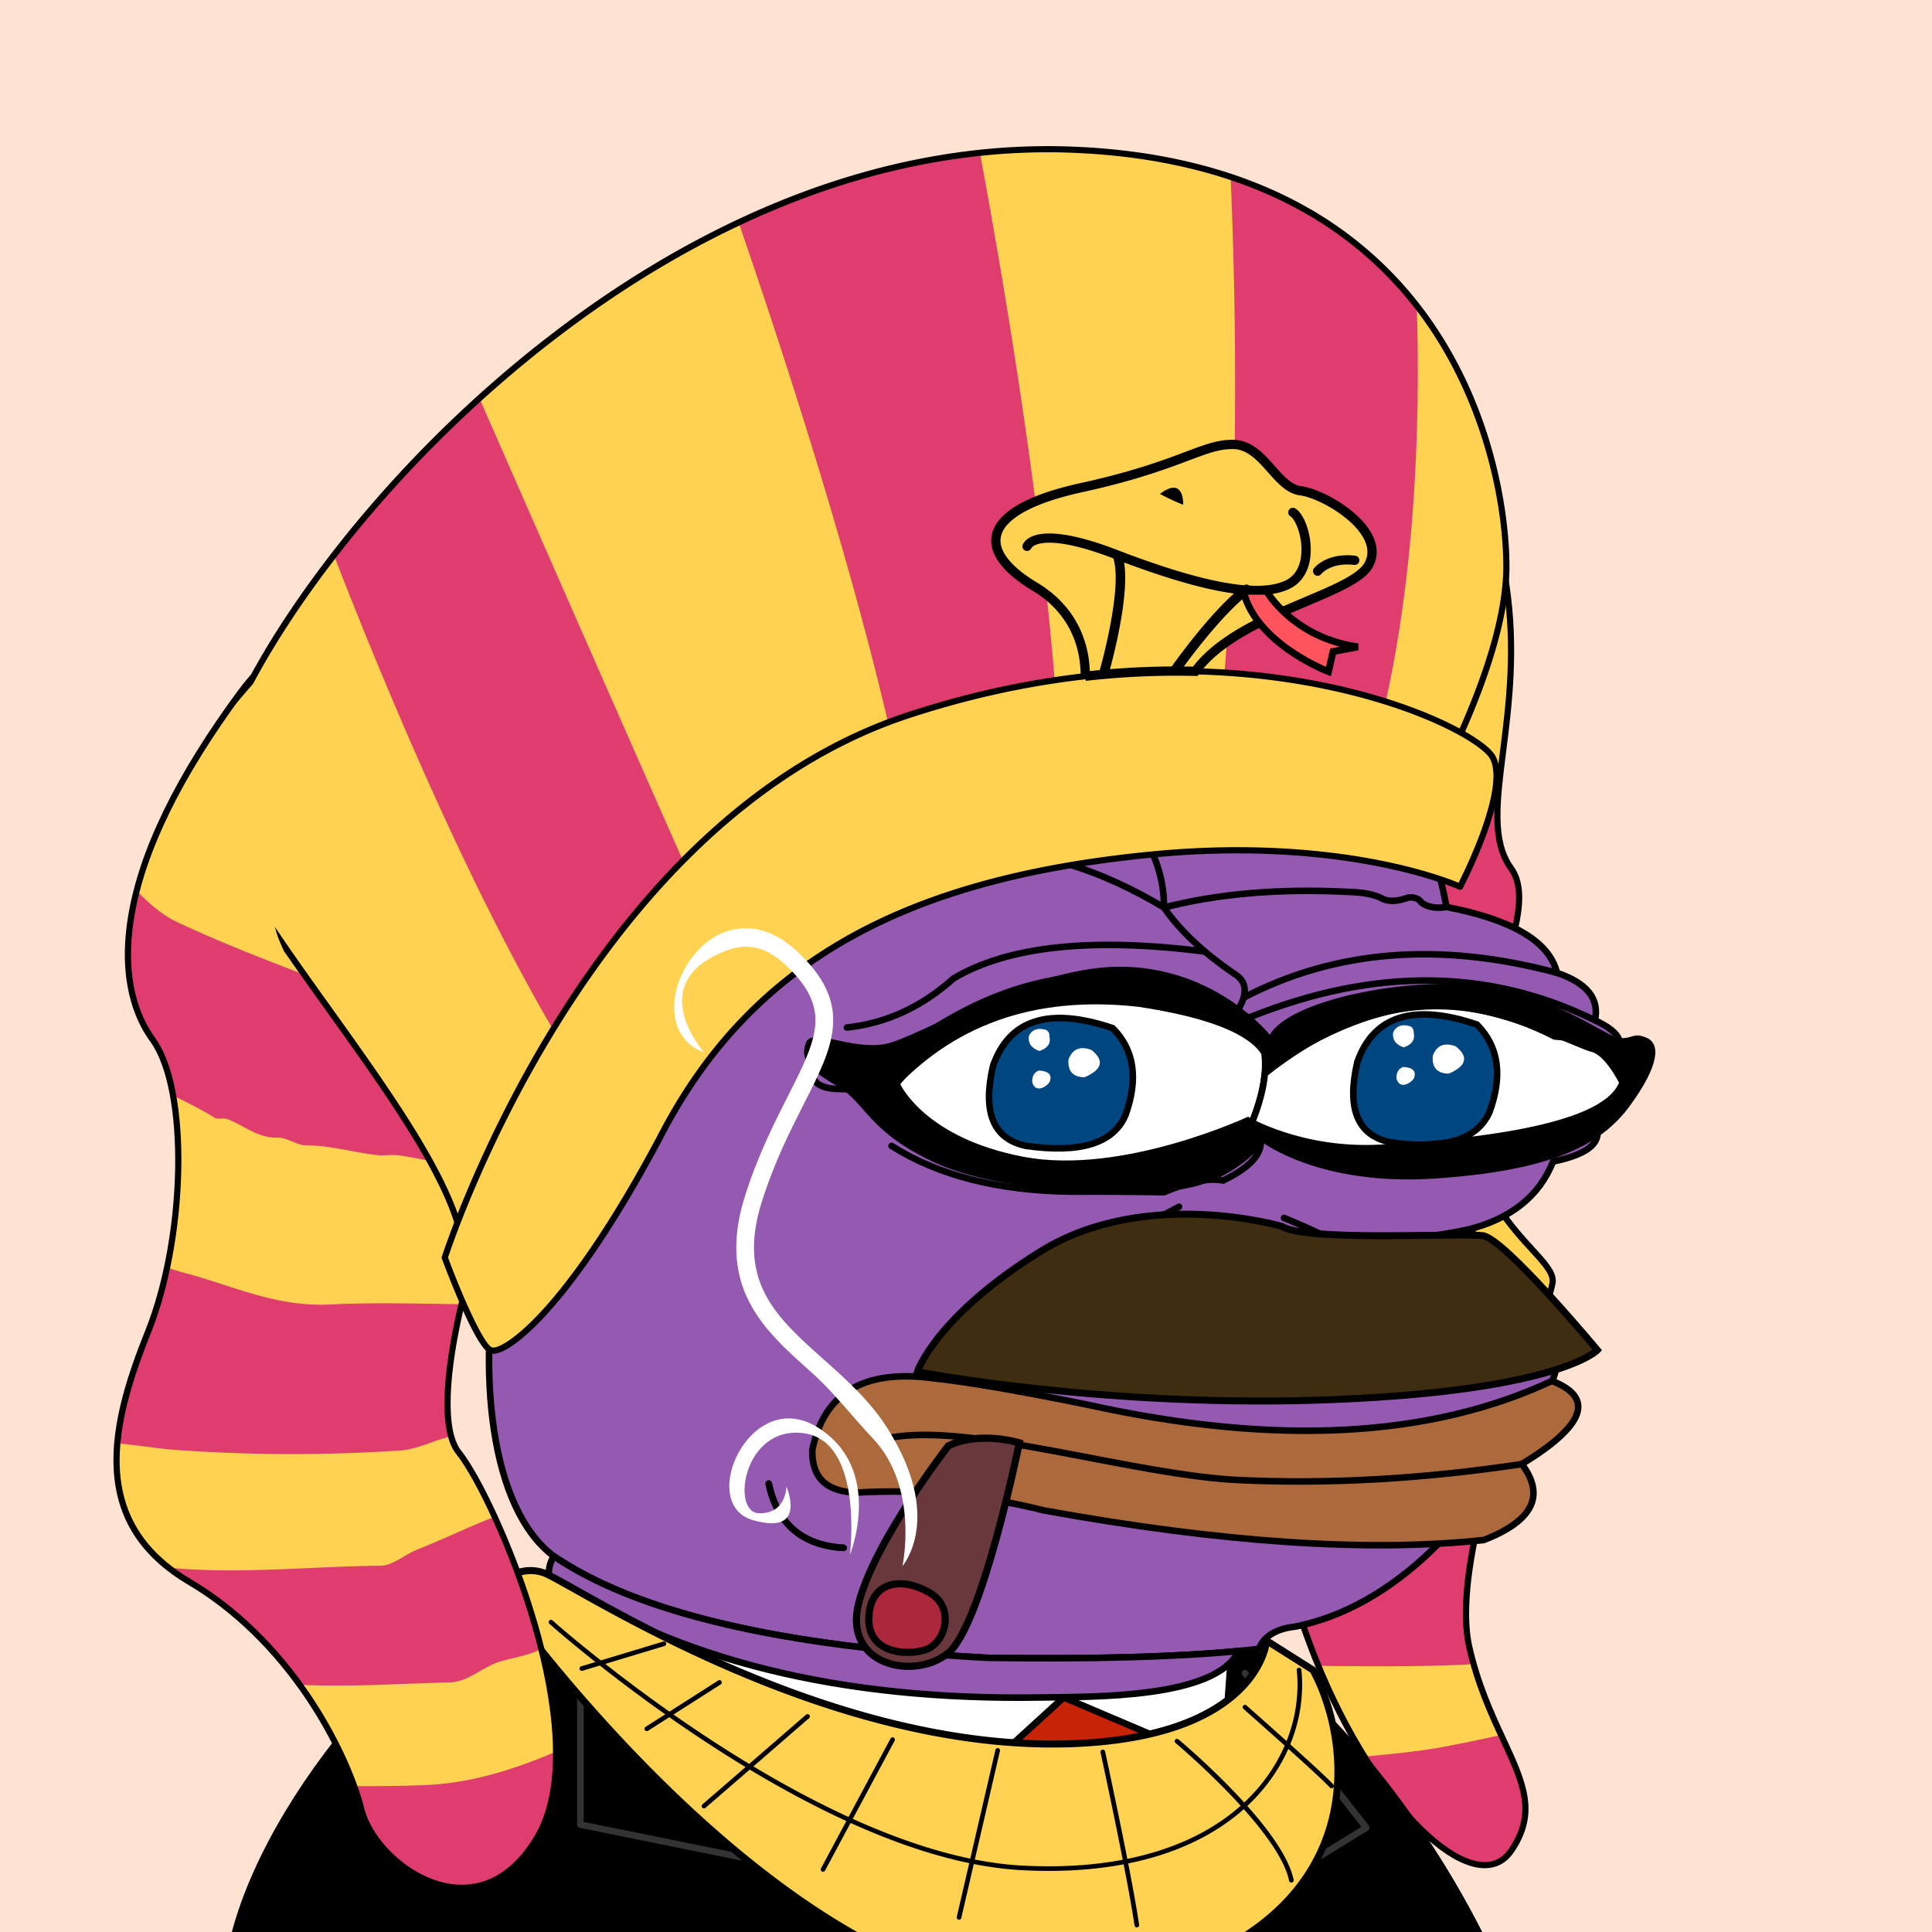
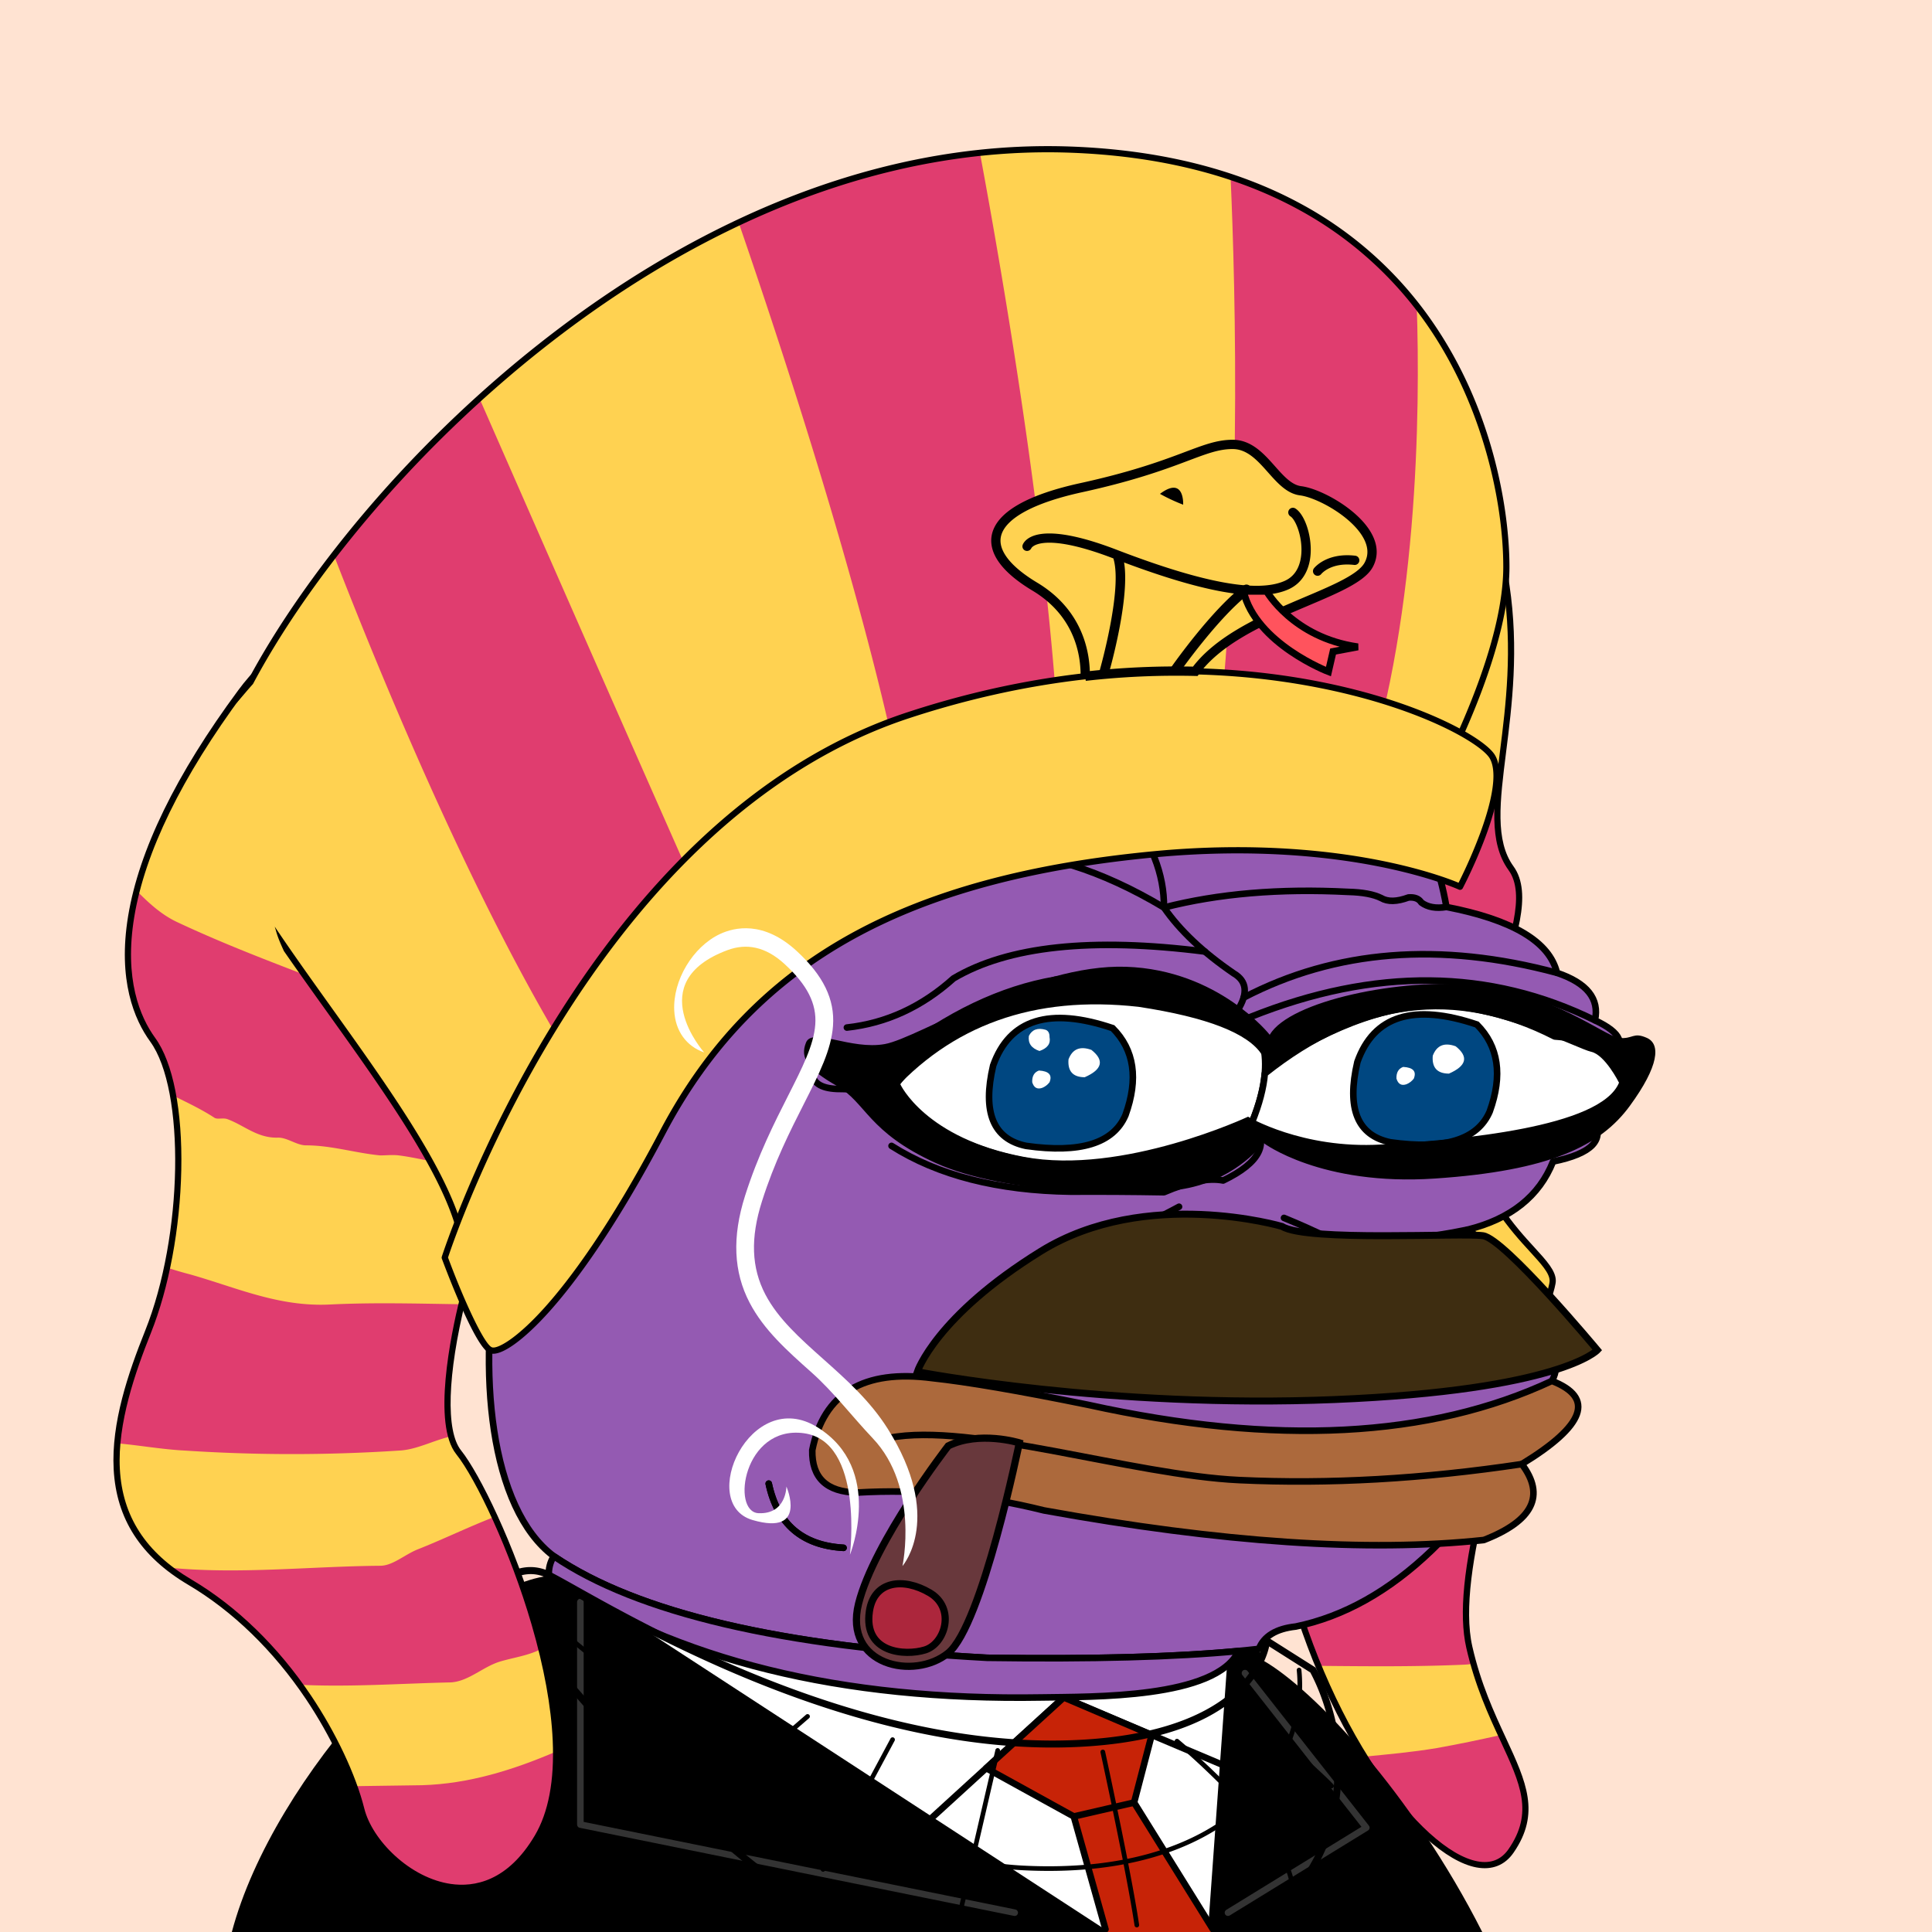
<svg xmlns="http://www.w3.org/2000/svg" viewBox="0 0 2500 2500">
  <g>
    <path style="fill-rule:evenodd;clip-rule:evenodd;fill:#ffe3d2;" d="M0 0h25e2v25e2H0z" />
    <path d="M1949.22 757.52c25.87 172.45-42 299.94 6 365.93s-84 240-54 353.93 108 150 108 180-138 341.93-108 473.91 108 186 54 263.95-228-102-293.94-377.92-24-743.85 30-917.82S1913.23 517.56 1949.22 757.52z" style="fill:#ffd251;isolation: isolate" />
    <path d="M1765.54 2273.07c72.69 117.11 155.39 171.65 189.68 122.12 35.19-50.83 14.31-91.48-12.81-150.17-27.77 6.22-54.78 11.9-83.41 17C1827.26 2267.34 1796.22 2270.09 1765.54 2273.07z" style="fill:#e03d6f;isolation: isolate" />
    <path d="M1715 1984.06c-20.71-1-41.42-3.38-62.12-5.93q3.87 20.13 8.4 39.14a933.4 933.4.0 0 0 44.64 138.33c63 .63 126.05 1.26 189.08-1.54 4-.22 7.88-.62 11.77-1.16-2-7-3.84-14.18-5.53-21.65-8.38-36.88-3.64-87.82 7.53-142.72C1844.18 1988.86 1779.59 1988.22 1715 1984.06z" style="fill:#e03d6f;isolation: isolate" />
    <path d="M1955.22 1123.44c-17.67-24.3-19.63-56.94-16.35-97.08q-9.91.0-19.87-.3-100.62-4.75-201.23-4.94c-10.42 28.8-19.43 55.57-26.5 78.33-9 29.08-17.71 66.38-25.62 109.61 46.39 3 93.17 2.6 139.34 7q74.88 6.35 149.77 7C1966.94 1181.63 1971.73 1146.15 1955.22 1123.44z" style="fill:#e03d6f;isolation: isolate" />
    <path d="M1789.73 836.63c-44.46 93.12-82.88 199.14-102.28 261.64-28.34 91.33-51.4 252.89-60.16 421.64-10.25 197.3.44 374.26 30.1 498.29 24.36 101.87 66.1 200.17 117.53 276.79 46.17 68.79 96.81 114.18 135.45 121.43 20.28 3.8 36.92-2.75 48.14-19 35.3-51 16.41-91.78-9.73-148.22-15.3-33-32.63-70.44-43.64-118.89-21.61-95.1 46.81-289.83 83.56-394.44 16.11-45.85 24.51-70.16 24.51-78.58.0-12.89-11.61-25.6-27.68-43.18-24.7-27-62-67.87-80.43-137.8-14.63-55.58 10.88-128 33.38-191.85 23.3-66.13 45.3-128.59 20-163.41-24.07-33.09-17.67-83.81-9.58-148 7.47-59.25 16.77-133 4.3-216.15-7.54-50.27-21.17-75.47-41.66-77C1881.45 677.6 1840.48 730.34 1789.73 836.63zm122.11 1571.93c-36.58-6.86-85.29-51-130.28-118-50.91-75.85-92.25-173.23-116.39-274.19-29.49-123.3-40.1-299.46-29.89-496 8.6-165.59 32.08-330.32 59.81-419.69 19.32-62.24 57.58-167.83 101.86-260.56 47.79-100.11 88.26-154.16 114-152.21 15.77 1.2 27.65 25.49 34.36 70.24 12.31 82.06 3.09 155.2-4.32 214-8.32 66-14.89 118.06 11 153.72 22.85 31.42 1.53 92-21.05 156-22.88 65-48.82 138.59-33.57 196.54 18.9 71.84 57 113.56 82.26 141.16 14.85 16.25 25.59 28 25.59 37.78.0 7.44-10.62 37.66-24.06 75.92-19.21 54.67-45.51 129.53-64.45 203.27-22.78 88.73-29.12 152.71-19.37 195.6 11.2 49.27 28.72 87.1 44.19 120.48 26 56 43.11 93.07 10.41 140.3C1942.51 2406.51 1929 2411.78 1911.84 2408.56z" />
    <path style="fill-rule:evenodd;clip-rule:evenodd;" d="M1634.754 2148.807c1.927 5.057.0.0-5.78-15.17l-26.192 2.763.003.001c-29.47 61.966-189.929 58.995-254.948 60.108-259.599 4.447-472.17-48.054-637.709-157.502C580.824 2055.622 354.002 2296.891 3e2 25e2h1618C1826.858 2320.131 1699.317 2185.588 1634.754 2148.807z" />
    <path style="fill-rule:evenodd;clip-rule:evenodd;fill:#FFFFFF;" d="M801 2087l634 413h23 63 42l26-362z" />
    <path style="fill-rule:evenodd;clip-rule:evenodd;fill:none;stroke:#333333;stroke-width:8.504;stroke-linecap:round;stroke-linejoin:round;stroke-miterlimit:2.613;" d="M751 2073v288l562 114" />
    <path style="fill-rule:evenodd;clip-rule:evenodd;fill:none;stroke:#333333;stroke-width:8.504;stroke-linecap:round;stroke-linejoin:round;stroke-miterlimit:2.613;" d="M1611 2165l157 2e2-179 110" />
    <path style="fill-rule:evenodd;clip-rule:evenodd;fill:none;stroke:#333333;stroke-width:8.504;stroke-linecap:round;stroke-linejoin:round;stroke-miterlimit:2.613;" d="M1131.5 2332.5" />
    <path style="fill-rule:evenodd;clip-rule:evenodd;fill:none;stroke:#000000;stroke-width:8.504;stroke-linecap:round;stroke-linejoin:round;stroke-miterlimit:2.613;" d="M1626.5 2302.5 1376.084 2196.77 1194.5 2362.5" />
    <path style="fill-rule:evenodd;clip-rule:evenodd;fill:#c72307;" d="M1276.128 2287.998 1389.5 2350.5 1432 25e2h139l-103.5-167.5L1490.313 2244.999 1376.5 2196.5z" />
    <path style="fill-rule:evenodd;clip-rule:evenodd;fill:#c72307;stroke:#000000;stroke-width:8.504;stroke-linecap:round;stroke-linejoin:round;stroke-miterlimit:2.613;" d="M1389.5 2350.5l78-18z" />
    <path style="fill-rule:evenodd;clip-rule:evenodd;fill:none;stroke:#000000;stroke-width:8.504;stroke-linecap:round;stroke-linejoin:round;stroke-miterlimit:2.613;" d="M1430.5 2496.5l-41-146L1276.128 2287.998 1376.5 2196.5 1490.313 2244.999 1467.5 2332.5l102 164" />
    <path style="fill-rule:evenodd;clip-rule:evenodd;fill:#945ab2;stroke:#000000;stroke-width:8.504;stroke-linecap:round;stroke-linejoin:round;stroke-miterlimit:2.613;" d="M867.603 1293.527c135.408-338.495 331.41-420.844 588.004-247.048 241.577-117.709 380.271-75.33 416.082 127.137 85.736 16.593 133.412 45.005 143.028 85.238 38.849 13.16 55.222 33.628 49.121 61.401 34.595 16.186 41.096 32.078 19.504 47.676 27.655 37.786 20.431 64.754-21.671 80.905 15.662 25.919-1.675 43.978-52.01 54.177-17.8 44.837-54.641 74.213-110.522 88.128 78.07 53.384 133.361 153.359 109.076 195.761-96.726 186.205-207.247 292.151-331.565 317.84-25.241 2.762-41.134 12.394-47.676 28.895-84.606 9.871-201.87 13.723-351.791 11.557-265.722-14.316-452.573-58.139-560.555-131.47C551.93 1890.923 644.393 1306.53 867.603 1293.527z" />
    <path style="fill-rule:evenodd;clip-rule:evenodd;fill:#945ab2;stroke:#000000;stroke-width:8.504;stroke-linecap:round;stroke-linejoin:round;stroke-miterlimit:2.613;" d="M1602.782 2136.4l.003.001c-29.47 61.966-189.929 58.995-254.948 60.108-259.599 4.447-472.17-48.054-637.709-157.502-.339-9.494 1.828-17.921 6.501-25.282 107.982 73.33 294.833 117.153 560.555 131.47C1412.208 2147.146 1520.737 2144.214 1602.782 2136.4z" />
    <path style="fill-rule:evenodd;clip-rule:evenodd;fill:none;stroke:#000000;stroke-width:8.504;stroke-linecap:round;stroke-linejoin:round;stroke-miterlimit:2.613;" d="M867.603 1293.527c-6.666 40.876-12.204 79.643-16.615 116.301" />
    <path style="fill-rule:evenodd;clip-rule:evenodd;fill:none;stroke:#000000;stroke-width:8.504;stroke-linecap:round;stroke-linejoin:round;stroke-miterlimit:2.613;" d="M1525.676 1561.525c-51.268 27.946-114.836 54.192-190.704 78.737" />
    <path style="fill-rule:evenodd;clip-rule:evenodd;fill:none;stroke:#000000;stroke-width:8.504;stroke-linecap:round;stroke-linejoin:round;stroke-miterlimit:2.613;" d="M1661.48 1575.972c43.172 17.706 78.809 35.524 106.91 53.455" />
    <path style="fill-rule:evenodd;clip-rule:evenodd;fill:none;stroke:#000000;stroke-width:8.504;stroke-linecap:round;stroke-linejoin:round;stroke-miterlimit:2.613;" d="M1899.139 1591.141c-51.724 10.804-107.176 16.714-166.355 17.731" />
    <path style="fill-rule:evenodd;clip-rule:evenodd;fill:none;stroke:#000000;stroke-width:8.504;stroke-linecap:round;stroke-linejoin:round;stroke-miterlimit:2.613;" d="M1153.659 1482.787c60.118 38.148 137.411 57.893 231.879 59.234 39.01-.234 79.221.007 120.635.722 32.19-13.808 57.713-18.865 76.571-15.17 48.169-23.217 60.691-48.499 37.562-75.848" />
    <path style="fill-rule:evenodd;clip-rule:evenodd;fill:none;stroke:#000000;stroke-width:8.504;stroke-linecap:round;stroke-linejoin:round;stroke-miterlimit:2.613;" d="M1455.607 1046.479c34.191 41.927 51.047 84.546 50.566 127.858-162.616-97.202-306.126-95.756-430.529 4.334" />
    <path style="fill-rule:evenodd;clip-rule:evenodd;fill:none;stroke:#000000;stroke-width:8.504;stroke-linecap:round;stroke-linejoin:round;stroke-miterlimit:2.613;" d="M1871.688 1173.615c-13.481 2.256-24.317.329-32.506-5.78-3.124-4.977-8.661-7.145-16.614-6.501-15.036 5.566-26.834 5.807-35.396.723-9.792-4.853-23.998-7.501-42.619-7.946-88.686-4.572-168.146 2.17-238.38 20.226 20.481 29.685 50.58 58.098 90.295 85.239 17.034 9.995 18.72 25.887 5.057 47.676-140.781-70.757-280.197-57.274-418.249 40.452-23.248 12.323-56.235 17.861-98.964 16.615-20.681-3.351-31.758 4.112-33.229 22.393-.159 13.995 10.436 21.459 31.784 22.394 26.147.214 47.337 2.38 63.568 6.501" />
    <path style="fill-rule:evenodd;clip-rule:evenodd;fill:none;stroke:#000000;stroke-width:8.504;stroke-linecap:round;stroke-linejoin:round;stroke-miterlimit:2.613;" d="M1559.124 1231.308c-146.388-18.638-254.816-7.048-325.282 34.77-40.94 36.795-86.93 57.984-137.972 63.568" />
    <path style="fill-rule:evenodd;clip-rule:evenodd;fill:none;stroke:#000000;stroke-width:8.504;stroke-linecap:round;stroke-linejoin:round;stroke-miterlimit:2.613;" d="M1609.225 1290.928c119.034-61.942 254.197-72.633 405.492-32.075" />
    <path style="fill-rule:evenodd;clip-rule:evenodd;fill:none;stroke:#000000;stroke-width:8.504;stroke-linecap:round;stroke-linejoin:round;stroke-miterlimit:2.613;" d="M1618.139 1315.921c160.721-64.233 309.287-62.788 445.699 4.334" />
    <path style="fill-rule:evenodd;clip-rule:evenodd;fill:#FFFFFF;stroke:#000000;stroke-width:8.504;stroke-linecap:round;stroke-linejoin:round;stroke-miterlimit:2.613;" d="M1620.306 1451.725c-183.453 85.64-341.41 73.601-473.87-36.118 81.906-93.234 190.983-132.241 327.231-117.023 89.674 13.565 143.851 34.754 162.532 63.568C1639.566 1387.294 1634.269 1417.151 1620.306 1451.725z" />
    <path style="fill-rule:evenodd;clip-rule:evenodd;fill:#FFFFFF;stroke:#000000;stroke-width:8.504;stroke-linecap:round;stroke-linejoin:round;stroke-miterlimit:2.613;" d="M1630.669 1470.517c-6.027-5.755-11.21-11.219-15.568-16.401 1.734-.795 3.466-1.58 5.204-2.392 9.248-22.898 14.693-43.727 16.338-62.487h.002c122.337-97.366 247.398-113.377 375.182-48.035 35.336 2.547 59.174 11.457 71.514 26.728 27.951 36.626 20.728 63.594-21.671 80.905C1921.202 1499.447 1777.535 1506.674 1630.669 1470.517z" />
    <path style="fill-rule:evenodd;clip-rule:evenodd;fill:#004781;stroke:#000000;stroke-width:8.504;stroke-miterlimit:10;" d="M1456.328 1443.056c16.978-47.016 11.439-84.579-16.614-112.689-81.824-27.566-133.352-11.433-154.586 48.399-14.148 60.477.06 95.151 42.62 104.02C1397.808 1492.729 1440.667 1479.486 1456.328 1443.056z" />
    <path style="fill-rule:evenodd;clip-rule:evenodd;fill:#FFFFFF;" d="M1358.088 1341.926c.079-4.984-1.606-8.115-5.057-9.391-10.363-2.927-17.587-.278-21.671 7.947-1.294 9.487 3.281 15.989 13.725 19.504C1355.514 1356.377 1359.848 1350.357 1358.088 1341.926z" />
    <path style="fill-rule:evenodd;clip-rule:evenodd;fill:#FFFFFF;" d="M1348.697 1407.661c3.692-1.507 6.822-3.914 9.391-7.224 3.804-9.394-.771-14.451-13.725-15.17-6.118 2.252-9.007 7.309-8.668 15.17C1337.875 1407.539 1342.209 1409.947 1348.697 1407.661z" />
    <path style="fill-rule:evenodd;clip-rule:evenodd;fill:#FFFFFF;" d="M1403.597 1393.936c22.864-10.049 25.753-21.848 8.668-35.396-14.656-5.277-24.529-1.183-29.618 12.281C1381.388 1386.17 1388.371 1393.875 1403.597 1393.936z" />
    <path style="fill-rule:evenodd;clip-rule:evenodd;fill:#004781;stroke:#000000;stroke-width:8.504;stroke-miterlimit:10;" d="M1927.663 1438.375c16.977-47.016 11.44-84.579-16.614-112.689-81.824-27.566-133.352-11.433-154.586 48.399-14.147 60.477.06 95.151 42.62 104.02C1869.142 1488.047 1912.002 1474.804 1927.663 1438.375z" />
-     <path style="fill-rule:evenodd;clip-rule:evenodd;fill:#FFFFFF;" d="M1829.422 1337.244c.079-4.984-1.605-8.115-5.057-9.391-10.363-2.927-17.587-.278-21.671 7.947-1.295 9.487 3.281 15.989 13.725 19.504C1826.848 1351.695 1831.182 1345.675 1829.422 1337.244z" />
    <path style="fill-rule:evenodd;clip-rule:evenodd;fill:#FFFFFF;" d="M1820.031 1402.98c3.692-1.507 6.822-3.914 9.391-7.224 3.805-9.394-.771-14.451-13.725-15.17-6.118 2.252-9.007 7.309-8.668 15.17C1809.21 1402.858 1813.544 1405.265 1820.031 1402.98z" />
    <path style="fill-rule:evenodd;clip-rule:evenodd;fill:#FFFFFF;" d="M1874.931 1389.255c22.864-10.049 25.753-21.848 8.668-35.396-14.656-5.277-24.529-1.183-29.617 12.281C1852.723 1381.489 1859.706 1389.194 1874.931 1389.255z" />
    <g>
-       <path d="M1699 2161.06l-60-38s-8 116-228 132c-331.87 24.14-672-208-708-220s-64 20-64 20S846.81 2353.4 1100.11 25e2h518.54C1765 2399.52 1741 2239.14 1699 2161.06z" style="fill:#ffd251;isolation: isolate" />
      <path d="M890.19 2334.37c-133.36-124.72-229.91-257.24-245.33-278.84 7.24-6.88 29.79-25.19 56.72-16.21 5.53 1.84 20.15 10 40.4 21.39 106.89 59.92 390.82 219.09 669.35 198.83 50.66-3.68 94.34-13 129.83-27.71 28.62-11.85 52-27.22 69.6-45.68 21.87-23 29.15-44.82 31.55-55.68l53.25 33.73c17.32 32.57 31.14 78.51 31.14 128.15.0 35-6.87 71.81-24.22 107-19.45 39.49-50.35 73.31-91.9 100.6h15.9c37.42-26.8 65.66-59.24 84.08-96.62 43.73-88.8 23.24-187.19-7.6-244.46a4.5 4.5.0 0 0-1.55-1.67l-60-38a4.51 4.51.0 0 0-6.9 3.48c0 .28-2.42 28.26-30.8 57.78-26.43 27.48-81.37 61.94-193 70.06-275.84 20.06-558.06-138.15-664.3-197.7-21.45-12-35.61-20-42-22.08-38.4-12.8-67.59 19.91-68.81 21.31a4.5 4.5.0 0 0-.31 5.54c1 1.45 103 147 248.62 283.21 70.79 66.21 140.32 119.58 207.29 159.16h18C1038.72 2460.11 965.2 2404.52 890.19 2334.37z" />
    </g>
    <g>
      <path d="M311.55 895.49c-178.17 240.77-162 383.92-114 449.91s42 257.95-6 377.92-78 246 54 323.94 204 222 222 293.94 150 168 228 36-54-437.91-102-497.9 36-341.93 78-377.92S533.51 595.55 311.55 895.49z" style="fill:#ffd251;isolation: isolate" />
      <path d="M516 1877.06c22.91-.88 45.05-13.41 67.78-18.42-10.43-38.09-2.27-105 13.42-170.93-57-.81-113.86-2.51-171.21.36-66 3-120-22-180-39-10.12-2.62-20.1-5.53-29.89-8.87-6.26 29.66-14.47 58-24.54 83.14-19.32 48.3-35.72 97.57-39.81 144.3 29.67 2.67 58.68 8 88.24 9.44A2118.25 2118.25.0 0 0 516 1877.06z" style="fill:#e03d6f;isolation: isolate" />
-       <path d="M458.29 2311.3c3.91 10.9 7 21 9.23 29.9 18 72 150 168 228 36 17.54-29.69 24.46-68.18 24.1-110.7-55.68 23.92-113.09 41.81-173.57 43.56C516.76 2311.14 487.53 2311.34 458.29 2311.3z" style="fill:#e03d6f;isolation: isolate" />
+       <path d="M458.29 2311.3c3.91 10.9 7 21 9.23 29.9 18 72 150 168 228 36 17.54-29.69 24.46-68.18 24.1-110.7-55.68 23.92-113.09 41.81-173.57 43.56z" style="fill:#e03d6f;isolation: isolate" />
      <path d="M581 2177.06c24 0 43-20 66-27 17.75-5.33 36.29-7.51 53.52-16.32-15.57-62.28-38.51-123.3-60.4-171-34 13.1-66.31 29-100.12 42.35-17 7-32 21-48 21-90.62.71-183.75 11.44-274.07 2.38a249.94 249.94.0 0 0 27.63 18.82c59.39 35.09 106.62 83.55 142.26 132.8C452.49 2183.23 517 2178.53 581 2177.06z" style="fill:#e03d6f;isolation: isolate" />
      <path d="M671.48 1501.37c11.87-10.18 6-87-13.56-185.29-37.25-.94-74.54-2.15-111.92-3-22-1-45-9-65-18-85-34-169-63-252-102-20.26-9.57-36.4-24.51-52.16-40.39-23.75 92-6.71 155 20.74 192.73 12.31 16.92 21.05 42.14 26.46 72.29 17.63 8.73 35.62 17.12 53 28.37 4 3 11 0 17 2 22 8 39 25 66 24 12 0 24 10 36 10 33 0 64 10 96 13 8 0 16-1 24 0 24 3 47 10 71 11q39.18 1.09 78.35 1.9A46.84 46.84.0 0 1 671.48 1501.37z" style="fill:#e03d6f;isolation: isolate" />
      <path d="M308.33 893.11C227.78 1002 179.83 1100.28 165.81 1185.34c-13.68 83 8 134.14 28.53 162.42 45.75 62.9 42.48 251.7-6.48 374.09-22 54.91-44 119.17-40.77 179.41 3.43 64.24 35 113.13 96.44 149.45 57.56 34 110.27 85.19 152.43 148 31.74 47.29 57 100.92 67.68 143.46 10.81 43.26 61 95.19 118.49 103.55 32.56 4.73 79.25-3 116.79-66.49 79.48-134.51-54.77-443-102.3-502.43-20-25-17.75-97.71 6-194.51 20.33-82.83 51.72-161 71.45-177.88 9.23-7.91 10-42 2.39-101.42-7.45-57.9-21.69-127.9-40.11-197.1-17.94-67.43-48.05-164.64-89.63-244.83-40.81-78.72-83.27-122.78-126.22-131C382.41 822.81 344.67 844 308.33 893.11zM583.28 2437.8c-24.78-3.6-50.4-16.55-72.14-36.46-20.16-18.47-34.65-40.74-39.74-61.11-10.85-43.39-36.57-98-68.8-146-42.82-63.8-96.42-115.82-155-150.43-59-34.86-89.25-81.63-92.52-143-3.15-59 19.84-125.08 40.21-176 23.37-58.43 37.69-135.2 39.28-210.61 1.62-77-10.68-139.42-33.76-171.15-19.67-27-40.34-76.14-27.11-156.41 13.81-83.79 61.28-180.94 141.07-288.77 34.35-46.41 69.42-66.58 104.26-59.93 40.41 7.71 81 50.37 120.62 126.8 41.24 79.55 71.16 176.17 89 243.21 18.06 67.87 32.6 139.33 39.9 196.06 8.09 62.89 5.24 90.12.33 94.32-21.18 18.15-53 96.42-74 182-11.69 47.63-35.53 162.61-4.49 201.41 25.18 31.48 69.63 124.76 97.51 220.57 16.15 55.49 25.34 105.95 27.31 150 2.31 51.58-5.48 92.91-23.16 122.82C656.74 2434.87 613.42 2442.18 583.28 2437.8z" />
    </g>
    <g>
      <path d="M1385.34 193.63C743.86 170.16 221.57 913.49 275.56 1063.46s305.94 407.92 323.94 551.89 210-491.9 653.87-563.89 581.88 6 581.88 6 114-192 114-323.94S1877.24 211.63 1385.34 193.63z" style="fill:#ffd251;isolation: isolate" />
      <g>
        <path d="M955.77 287.88c63.65 184.69 178 534.48 221.31 782a515.28 515.28.0 0 1 76.28-18.46q64-10.39 119.74-16.81c-6.17-278.08-74.55-672.83-105.12-836.91C1158.57 209.3 1053.69 241.78 955.77 287.88z" style="fill:#e03d6f;isolation: isolate" />
        <path d="M432.05 718.45c72.68 187.32 201.53 495.09 334.54 696.11 45-63.9 99.75-132.71 164.88-193.45C844 1025 683.84 660.12 620.4 515.48A1590.26 1590.26.0 0 0 432.05 718.45z" style="fill:#e03d6f;isolation: isolate" />
        <path d="M1833.27 395.58c-53.55-68.64-130.66-130-240.9-166.73 6.23 139.87 16.51 499.09-24.24 792.24 85.33-1.17 146.73 5.42 189 13.31C1835.83 813.68 1837.75 530 1833.27 395.58z" style="fill:#e03d6f;isolation: isolate" />
      </g>
      <path d="M1934.16 595c-17-65.12-43.59-124.48-79.12-176.43A488.55 488.55.0 0 0 1682.87 263.5c-82.7-44.82-182.76-69.68-297.39-73.87-99.87-3.65-202.2 11.19-304.14 44.13-91.52 29.57-183.27 73.83-272.69 131.55C657 463.21 513.62 599 405 747.81c-41.4 56.67-75.29 112.13-99.19 162.13 7.27-8.17 14.14-16.71 21.56-24.86 22-41.34 50.37-86.4 84.09-132.55C519.51 604.54 662.13 469.41 813 372c88.83-57.34 179.95-101.3 270.81-130.66 101.05-32.65 202.46-47.36 301.39-43.74 113.38 4.15 212.26 28.68 293.87 72.91a480.63 480.63.0 0 1 169.38 152.55c71.36 104.34 96.78 228.77 96.78 310.43.0 120.13-96.84 293.1-111.55 318.67-10.86-5.12-47.46-20-122.44-28.7-82.35-9.61-228.75-13.24-458.51 24-68.51 11.11-135.85 36.58-200.16 75.7-54.8 33.34-108.9 77.54-160.8 131.37-94.51 98-165.6 211-212.64 285.83-18 28.54-33.46 53.19-45.57 69.59-15.3 20.71-21.41 22.95-23.69 22.44-1-.23-4.48-2.16-6.41-17.59-10.17-81.35-93.64-198-174.35-310.77-25.83-36.1-51.09-71.4-73.63-105l1.53 4.94c2.43 9.12 6.34 17.86 10.38 26.69 17.54 25.34 36.23 51.45 55.22 78 80.14 112 163 227.77 172.92 307.1 1.19 9.54 3.8 22.45 12.61 24.4 14.86 3.3 34.58-26.92 77.77-95.58 46.87-74.5 117.69-187.1 211.62-284.53 51.42-53.34 105-97.11 159.2-130.09 63.42-38.58 129.79-63.69 197.28-74.64 228.17-37 373.54-33.52 455.3-24.09 88.57 10.22 123.63 29.43 124 29.62a4 4 0 0 0 5.4-1.44 1189.42 1189.42.0 0 0 57.21-112.9c26.15-59.19 57.33-144.2 57.33-213.08C1953.22 709.11 1950.75 658.66 1934.16 595z" />
    </g>
    <g>
      <path d="M1493.31 1105.45c-310.53 29.57-515.9 132-635.87 359.93s-204 287.94-222 281.94-60-120-60-120 180-563.89 599.88-701.86 731.85 12 755.85 54-42 168-42 168S1745.26 1081.45 1493.31 1105.45z" style="fill:#ffd251;isolation: isolate" />
      <path d="M1174.13 921.68c-96.35 31.66-188 88.44-272.39 168.78-67.42 64.17-130.39 143.44-187.17 235.6-96.62 156.82-142.43 298.66-142.88 300.07a4 4 0 0 0 .06 2.6c.11.29 10.68 28.94 23.33 58 26.21 60.12 35.61 63.25 39.14 64.43 13.46 4.49 43-16.34 77-54.37 32.11-35.89 84.17-104.84 149.78-229.51 58.87-111.85 139-194.51 244.87-252.71 100.94-55.48 227.81-89.85 387.85-105.1 129.49-12.33 229.69-.35 290.94 11.87 66.37 13.24 102.58 29.61 102.94 29.78a4 4 0 0 0 5.21-1.78c2.74-5.22 66.72-128.41 41.92-171.81-7.11-12.45-34.32-30.54-71-47.21-31.9-14.5-85.76-34.81-161.19-49.22C1585.75 858.76 1399.29 847.7 1174.13 921.68zM721.47 1330.09c56.41-91.54 118.94-170.24 185.86-233.91 83.51-79.47 174.11-135.62 269.3-166.9 223.54-73.45 408.55-62.49 524.4-40.36 136.22 26 216.06 73.87 226.73 92.54 3.17 5.55 4.74 13.13 4.74 22.61.0 18-5.71 42.94-17 73.68a652.09 652.09.0 0 1-28.13 64.53c-10.51-4.39-44.59-17.51-100.84-28.76-61.84-12.37-163-24.5-293.6-12.06-161.15 15.35-289 50-390.94 106-107.32 59-188.47 142.72-248.09 256-65.23 123.95-116.85 192.35-148.66 227.9-37.63 42.05-62 54.28-68.49 52.11-10-3.35-36.76-61.5-57-116.26C584.39 1613.17 630 1478.44 721.47 1330.09z" />
    </g>
    <g style="isolation: isolate">
      <path d="M1546.68 868.67c54.89-75.14 203-98.46 224.32-137.61 24-44-56-92-88-96s-48-60-88-60-68 28-196 56-140 80-60 128c58.39 35 65.64 89.25 65.29 116A1042.76 1042.76.0 0 1 1546.68 868.67z" style="fill:#ffd251;stroke:#000;stroke-width: 12px" />
    </g>
    <path d="M1667.91 659.88a6 6 0 0 0 1.91 8.27c6.71 4.2 15.6 26.16 14.12 47.91-.83 12.19-5.21 28.25-21.41 35.53-35.06 15.78-106.16 2.65-217.38-40.13-66.74-25.67-97.09-23.35-110.79-16.88-8.5 4-10.7 9.52-11.05 10.58a5.9 5.9.0 0 0 3.72 7.43 6.11 6.11.0 0 0 7.67-3.64l-.12.33c0-.05 2.72-5.31 16.4-6.7s40.25 1 89.88 20.07c116 44.6 188 57.27 226.62 39.87 16.86-7.59 27-23.81 28.45-45.66 1.62-23.79-7.6-51.31-19.74-58.9A6 6 0 0 0 1667.91 659.88z" />
    <path d="M1700.26 735.37a6 6 0 0 0 9.44 7.41c.51-.63 12.75-15.28 42.6-11.77a6 6 0 1 0 1.4-11.92C1716.77 714.75 1700.92 734.53 1700.26 735.37z" />
    <path d="M1445.32 716.1a6.19 6.19.0 0 0-4.28 7.64c11.38 40.42-17.7 142.58-18 143.61a6.19 6.19.0 0 0 11.9 3.42c1.25-4.33 30.35-106.59 18-150.39A6.19 6.19.0 0 0 1445.32 716.1z" />
    <path d="M1609.17 757.67c-41.31 31.29-91.48 102.63-93.6 105.66a6.69 6.69.0 0 0 1.38 9.11 6.12 6.12.0 0 0 8.76-1.43c.51-.72 51.13-72.71 90.84-102.79a6.69 6.69.0 0 0 1.38-9.11A6.12 6.12.0 0 0 1609.17 757.67z" />
    <path d="M1501 639.06a234.27 234.27.0 0 0 30 14s2-38-30-14z" style="isolation: isolate" />
    <path d="M1639 765.06s34 60 118 72l-32 6-6 26s-94-36-110-104h30z" style="fill:#ff535d;stroke:#000;stroke-width: 9px" />
    <g>
      <path d="M710.76 2097.06a3 3 0 0 0 .24 4.24c.85.76 86.53 77 204.11 154 69.09 45.23 135.53 81.87 197.48 108.9 77.57 33.84 148.32 52.63 210.26 55.84 69.71 3.61 131.91-3.63 184.86-21.54 47.24-16 86.44-40.1 116.5-71.7 44-46.26 65.81-106.78 59.78-166.06a3 3 0 0 0-6 .61c5.85 57.53-15.35 116.33-58.16 161.32-29.39 30.88-67.77 54.48-114.08 70.15-52.23 17.67-113.67 24.81-182.62 21.24-61.21-3.17-131.24-21.79-208.13-55.33-61.63-26.88-127.76-63.35-196.56-108.39C801.25 2173.6 715.85 2097.58 715 2096.82A3 3 0 0 0 710.76 2097.06z" />
      <path d="M1426.36 2264.12a3 3 0 0 0-2.29 3.57c.34 1.56 34.09 156.68 44 223.8a3 3 0 0 0 5.94-.87c-9.9-67.32-43.7-222.64-44-224.2A3 3 0 0 0 1426.36 2264.12z" />
      <path d="M1520.7 2251.13a3 3 0 0 0 .38 4.23c1.33 1.11 133.36 112.11 147 178.3a3 3 0 0 0 5.88-1.21c-14-68.24-143.51-177.1-149-181.7A3 3 0 0 0 1520.7 2251.13z" />
      <path d="M1608.75 2207.07a3 3 0 0 0 .26 4.23c1 .9 101.94 90 111.68 101.67a3 3 0 1 0 4.61-3.84c-10-12-108.15-98.65-112.32-102.33A3 3 0 0 0 1608.75 2207.07z" />
      <path d="M1288.08 2264.38l-50 216a3 3 0 0 0 5.85 1.35l50-216A3 3 0 0 0 1288.08 2264.38z" />
      <path d="M1152.36 2249.64l-90 168a3 3 0 0 0 5.29 2.83l90-168A3 3 0 0 0 1152.36 2249.64z" />
      <path d="M1043 2218.79l-134 116a3 3 0 0 0 3.93 4.54l134-116A3 3 0 0 0 1043 2218.79z" />
      <path d="M929.39 2174.53l-94 60a3 3 0 1 0 3.23 5.06l94-60A3 3 0 1 0 929.39 2174.53z" />
-       <path d="M858.13 2124.18l-106 32a3 3 0 1 0 1.73 5.74l106-32A3 3 0 1 0 858.13 2124.18z" />
    </g>
    <g style="isolation: isolate">
      <path d="M2131 1343c-18-8-18 2-36 0s-86-58-184-68-242 20-268 64c0 0-66-84-186-88s-268 92-312 1e2-94-22-102-2 1.73 34.32 39.87 56.16S1123 1465 1211 1505s264 46 328 32 96-58 96-58 74 56 222 46 214-42 252-94 40-80 22-88zm-344 138c-102 6-172-36-172-36s-162 76-290 52-160-94-160-94 54-74 158-96 222-2 268 20 50 60 50 60c48-34 134-82 218-82s182 52 2e2 56 36 40 36 40c-24 58-206 74-308 80z" />
    </g>
    <path style="fill-rule:evenodd;clip-rule:evenodd;fill:#AC693C;stroke:#000000;stroke-width:8.504;stroke-linecap:round;stroke-linejoin:round;stroke-miterlimit:2.613;" d="M1408.653 1817.963c-89.816-18.32-157.236-29.878-202.262-34.673-88.842-11.63-140.612 19.432-155.308 93.185-.759 35.818 18.504 54.118 57.789 54.9 81.009-4.737 161.673 2.968 241.992 23.115 229.51 41.612 419.25 54.374 569.222 38.286 63.522-24.771 79.896-57.518 49.12-98.242 81.821-49.944 94.824-85.821 39.008-107.632C1850.094 1860.848 1650.24 1871.201 1408.653 1817.963z" />
    <path style="fill-rule:evenodd;clip-rule:evenodd;fill:none;stroke:#000000;stroke-width:8.504;stroke-linecap:round;stroke-linejoin:round;stroke-miterlimit:2.613;" d="M994.739 1919.817c11.104 52.276 43.37 79.967 96.796 83.072" />
    <path d="M1659 1587s-176-52-312 32-160 156-160 156 248 48 540 36 340-64 340-64-120-144-148-148-228 8-260-12z" style="fill:#3e2d11;stroke:#000;stroke-width:9px" />
    <path style="fill-rule:evenodd;clip-rule:evenodd;fill:none;stroke:#000000;stroke-width:8.504;stroke-linecap:round;stroke-linejoin:round;stroke-miterlimit:2.613;" d="M1969.207 1894.534c-127.733 19.224-249.637 26.119-365.711 20.687-138.029-6.46-347.82-75.145-452.727-54.638" />
    <path style="fill-rule:evenodd;clip-rule:evenodd;fill:none;stroke:#000000;stroke-width:8.504;stroke-linecap:round;stroke-linejoin:round;stroke-miterlimit:2.613;" d="M994.739 1919.817c11.104 52.276 43.37 79.967 96.796 83.072" />
    <path d="M1227 1871s-96 124-116 204 72 1e2 116 64 92-272 92-272-52-16-92 4z" style="fill: #68383c;stroke: #000;stroke-width: 9.302px" />
    <path d="M1125 2085c5.86-39.57 44-44 78-24s20 66-6 74-80 4-72-50z" style="fill: #ac263c;stroke: #000;stroke-width: 9.302px" />
    <path d="M931.65 1208.62c-35.18 16.53-61.18 60.06-59.17 99.1 1.35 26.26 15.46 46 38.73 54.14.0.0-81.42-91 30.23-132.42 24.31-9 49-4.79 73.79 18 29.43 27.07 41.68 51.22 39.74 78.29-1.9 26.51-16.68 55.65-35.38 92.54-17.3 34.12-38.84 76.59-55.53 129.23-16.84 53.12-14.9 98.32 5.94 138.19 18.41 35.22 48.41 62 80.17 90.25 28.56 25.45 52 56.54 79.13 85.16 60.54 63.76 38.46 165.36 38.46 165.36 2.19-2.55 52.69-63.75-19-177.61-22.76-36.15-53.53-63.56-83.29-90.08-30.15-26.86-58.62-52.23-75.09-83.73-18.1-34.64-19.5-73-4.39-120.59 16.13-50.85 36.31-90.66 54.12-125.78 19.88-39.2 35.58-70.16 37.81-101.29 2.46-34.26-12.51-65-47.11-96.87C987.91 1191.09 950.27 1199.87 931.65 1208.62z" style="fill: #fff" />
    <path d="M1099.8 2011.9s45-111-42-165-156 99-84 120 43.81-43.33 43.81-43.33.0 36-36 34.5-19.5-114 58.5-103.5S1099.8 2011.9 1099.8 2011.9z" style="fill: #fff" />
  </g>
</svg>